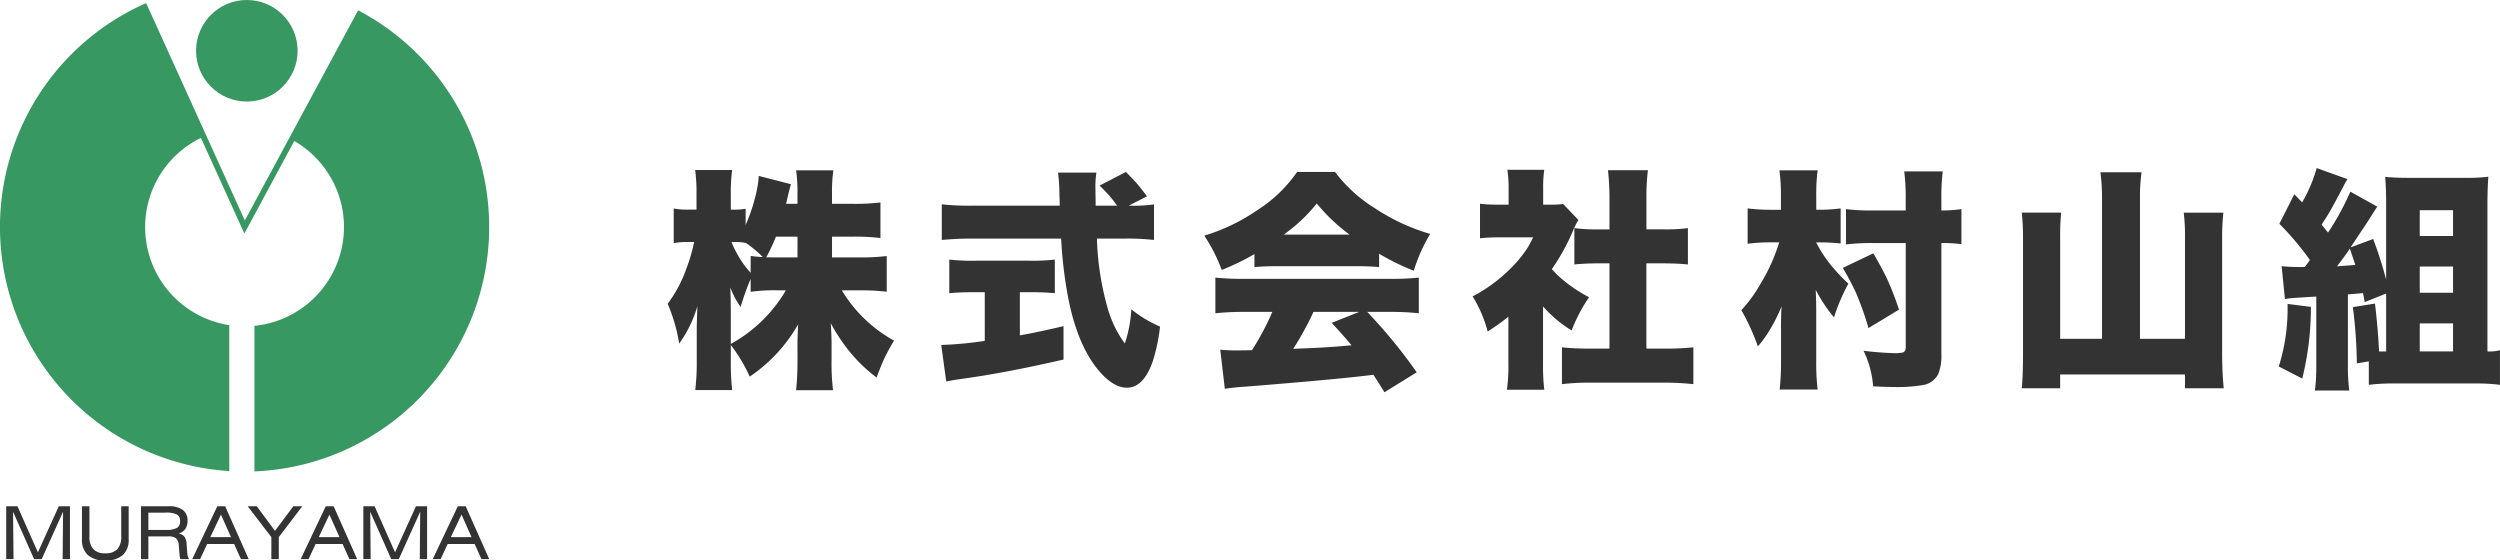
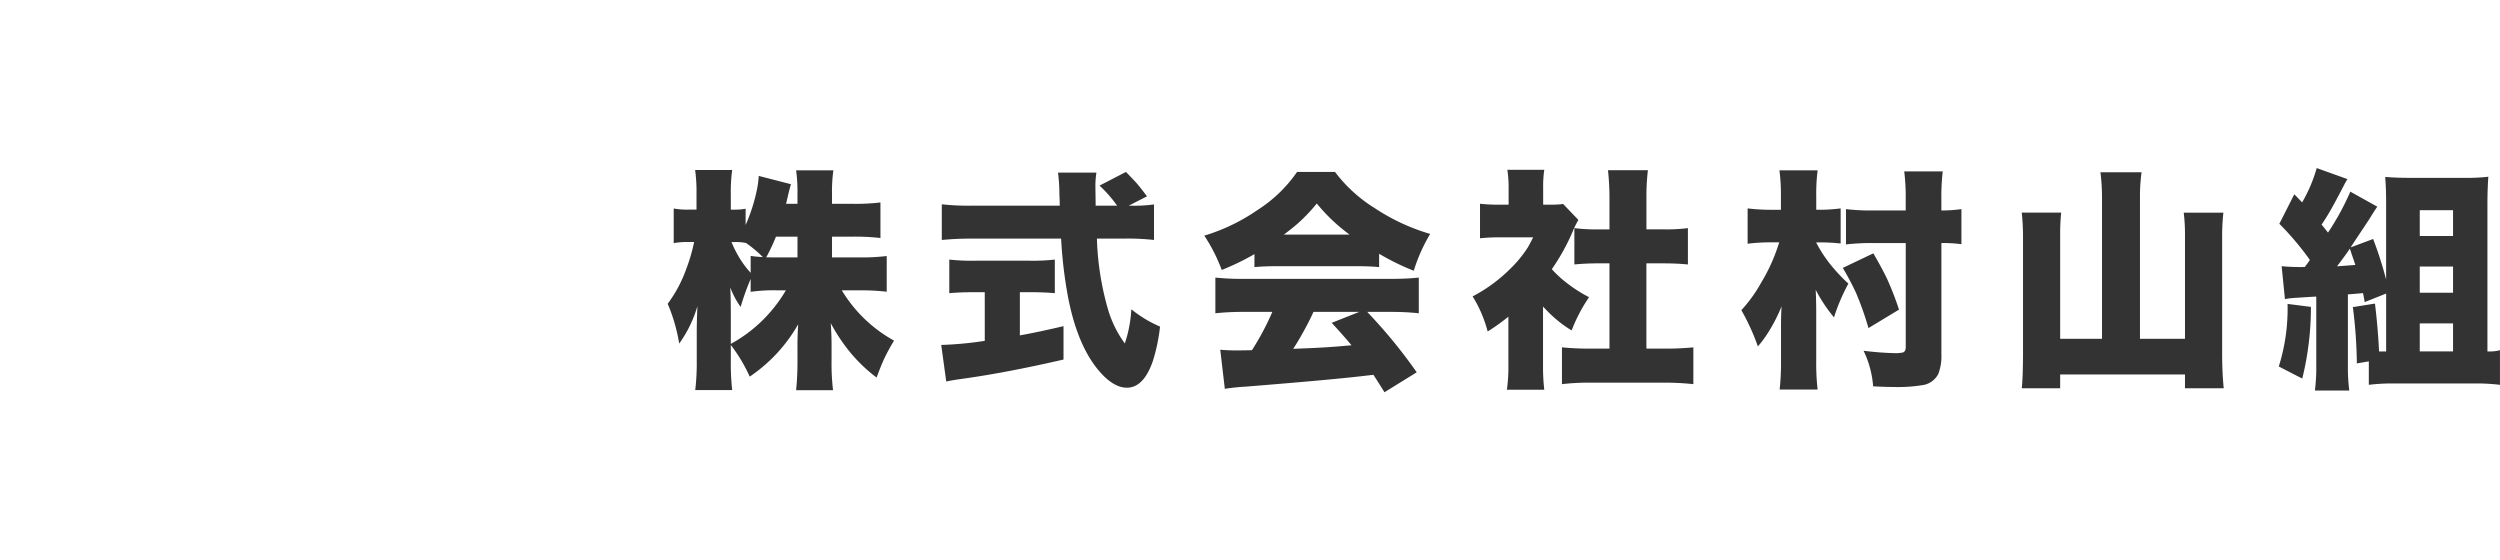
<svg xmlns="http://www.w3.org/2000/svg" width="446.033" height="100" viewBox="0 0 446.033 100">
  <defs>
    <style>.a{fill:#333;}.b{fill:#379862;}</style>
  </defs>
  <g transform="translate(18454 22680)">
    <g transform="translate(-18454 -22680)">
-       <path class="a" d="M.664,3.653V-5.777H2.673L6.32,2.442l3.73-8.219h1.989V3.653H10.732L10.809-4.8,7,3.653H5.638L1.888-4.8l.083,8.449ZM22.516-5.777V.14a3.585,3.585,0,0,1-1.062,2.8,4.491,4.491,0,0,1-3.108.96,4.479,4.479,0,0,1-3.105-.96A3.59,3.59,0,0,1,14.182.14V-5.777h1.333V-.421a3.29,3.29,0,0,0,.689,2.3,2.8,2.8,0,0,0,2.142.74,2.814,2.814,0,0,0,2.149-.736,3.288,3.288,0,0,0,.689-2.305V-5.777Zm6.517,1.141h-3v3.08h3.118a3.987,3.987,0,0,0,1.977-.351A1.3,1.3,0,0,0,31.685-3.1a1.289,1.289,0,0,0-.555-1.2A4.414,4.414,0,0,0,29.032-4.636ZM24.709,3.653V-5.777H29.67a4.036,4.036,0,0,1,2.493.657A2.273,2.273,0,0,1,33.018-3.2a2.509,2.509,0,0,1-.4,1.479A2.255,2.255,0,0,1,31.4-.893a1.594,1.594,0,0,1,1.049.523A2.279,2.279,0,0,1,32.845.9l.115,1.524a4.036,4.036,0,0,0,.121.778,1.551,1.551,0,0,0,.223.453H31.749a1.644,1.644,0,0,1-.108-.383q-.038-.223-.064-.6l-.115-1.4A1.949,1.949,0,0,0,30.98-.048,2.179,2.179,0,0,0,29.568-.4H26.029V3.653ZM37.079-.262h3.7l-1.8-4.023ZM33.853,3.653l4.476-9.431h1.4l4.2,9.431H42.537L41.332.962H36.518L35.262,3.653Zm14.117,0V-.275l-4.221-5.5h1.62L48.62-1.39,51.9-5.777h1.594L49.3-.275V3.653ZM56.431-.262h3.7l-1.8-4.023ZM53.205,3.653l4.476-9.431h1.4l4.2,9.431H61.89L60.684.962H55.87L54.614,3.653Zm11.178,0V-5.777h2.009l3.647,8.219,3.73-8.219h1.989V3.653H74.451L74.528-4.8,70.714,3.653H69.356L65.607-4.8l.083,8.449ZM79.992-.262h3.7L81.9-4.285ZM76.766,3.653l4.476-9.431h1.4l4.2,9.431H85.45L84.245.962H79.431L78.175,3.653Z" transform="translate(0.442 96.098)" />
-       <circle class="b" cx="9.058" cy="9.058" r="9.058" transform="translate(34.98)" />
-       <path class="b" d="M64.351,2.066l-.457-.245L51.6,24.627h0l-7.92,14.69L36.786,24.133h0L26.075.534,25.6.748A43.628,43.628,0,0,0,40.35,83.984l.556.041V58l-.426-.078a17.7,17.7,0,0,1-4.629-33.339L43.6,41.648l8.9-16.513a17.716,17.716,0,0,1-6.652,32.928l-.454.057V84.088l.545-.028A43.643,43.643,0,0,0,64.351,2.066Z" transform="translate(0 0.019)" />
-     </g>
+       </g>
    <path class="a" d="M29.834-9.231v3.7h4.9a38.421,38.421,0,0,0,4.86-.244V.59a39.137,39.137,0,0,0-4.9-.244H31.583A24.912,24.912,0,0,0,40.9,9.313a35.989,35.989,0,0,0-1.749,3.213q-.61,1.322-1.362,3.375a27.521,27.521,0,0,1-4.8-4.6A31.939,31.939,0,0,1,29.61,6.2q.142,2.176.142,3.741v2.948a40.328,40.328,0,0,0,.264,5.266H23.429a51.39,51.39,0,0,0,.244-5.266V10.35q-.02-1.464.122-3.945a27.936,27.936,0,0,1-8.642,9.333,28.83,28.83,0,0,0-3.375-5.653V12.77a44.785,44.785,0,0,0,.244,5.368H5.433A42.245,42.245,0,0,0,5.7,12.77V7.158q.041-2.3.122-4.006a21.825,21.825,0,0,1-3.253,6.69,30.536,30.536,0,0,0-2.054-7.1A23.76,23.76,0,0,0,3.868-3.578a30.492,30.492,0,0,0,1.362-4.7H4.274a13.081,13.081,0,0,0-2.684.2v-6.181a12.9,12.9,0,0,0,2.684.2H5.657v-2.7a29.836,29.836,0,0,0-.244-4.372h6.608a29.4,29.4,0,0,0-.244,4.351v2.725h.752a9.538,9.538,0,0,0,1.891-.163v2.908a31.339,31.339,0,0,0,2.054-6.486,15.753,15.753,0,0,0,.285-2.277l5.754,1.484q-.2.59-.63,2.44-.081.366-.244,1.057h2.033v-1.769a28.374,28.374,0,0,0-.244-4.209h6.649a27.144,27.144,0,0,0-.244,4.209v1.769h3.782a37.254,37.254,0,0,0,4.86-.244v6.344a40.05,40.05,0,0,0-4.9-.244Zm-6.161,0H19.83A33.37,33.37,0,0,1,18.1-5.551q1.057.02,2.115.02h3.457ZM11.778,9.9A25.68,25.68,0,0,0,21.6.346H20.236A29.185,29.185,0,0,0,15.316.61v-2.3a46.282,46.282,0,0,0-1.789,5,15.458,15.458,0,0,1-1.85-3.5q.081,1.362.1,4.229ZM17.491-5.591a21.829,21.829,0,0,0-3.07-2.562v.041a8.393,8.393,0,0,0-1.789-.163H11.9a17.6,17.6,0,0,0,1,2.094,16.824,16.824,0,0,0,2.42,3.4V-5.795Q16.292-5.652,17.491-5.591Zm65.276-9.171h.468a24.886,24.886,0,0,0,4.046-.224v6.344a41.36,41.36,0,0,0-5.409-.244H77.094a50.838,50.838,0,0,0,2.033,12.81,19.827,19.827,0,0,0,2.948,5.9,23,23,0,0,0,1.159-6.1,21.993,21.993,0,0,0,5.124,3.091,32.185,32.185,0,0,1-1.261,6.08q-1.647,4.819-4.656,4.819-2.135,0-4.392-2.359Q73.8,10.9,71.99,1.79A79.229,79.229,0,0,1,70.709-8.886H54.828a53.521,53.521,0,0,0-5.409.244v-6.364a44.314,44.314,0,0,0,5.409.244H70.465l-.02-1.017L70.4-16.816a30.4,30.4,0,0,0-.244-3.843h6.852a15.529,15.529,0,0,0-.183,2.46l.041,3.03v.407h3.843q-.895-1.2-1.118-1.444a21.885,21.885,0,0,0-2.033-2.135l4.717-2.44q1.545,1.586,1.932,2.033.549.63,1.83,2.318ZM57.085.671H55.357q-2.745,0-4.6.183v-6a36.171,36.171,0,0,0,4.778.2h9.394a35.362,35.362,0,0,0,4.656-.2v6Q67.72.671,65,.671H63.348V8.378q3.314-.59,7.788-1.647v5.958Q61.01,15.027,53.1,16.125q-1.911.264-2.887.488l-.895-6.527a62.913,62.913,0,0,0,7.768-.732ZM105.2-6.12a43.693,43.693,0,0,1-5.836,2.826,29.751,29.751,0,0,0-3.111-6.12,34.126,34.126,0,0,0,9.557-4.616,24.6,24.6,0,0,0,6.995-6.751h6.771a25.952,25.952,0,0,0,7.035,6.425,36.431,36.431,0,0,0,9.943,4.636,29.646,29.646,0,0,0-2.928,6.568,43.05,43.05,0,0,1-6.181-3.03V-3.8q-1.586-.163-3.965-.163H109.124q-2.237,0-3.924.163ZM110.445-9.6h11.733a31.676,31.676,0,0,1-5.856-5.551,29.435,29.435,0,0,1-3.66,3.8Q111.645-10.492,110.445-9.6ZM108.392,4.189h-5.1a47,47,0,0,0-5.063.244V-1.931a45.52,45.52,0,0,0,5.063.224H129.5a45.73,45.73,0,0,0,5.022-.224V4.433a46.539,46.539,0,0,0-5.022-.244H125.33l.793.854a91.565,91.565,0,0,1,8.032,9.923L128.4,18.524q-1.118-1.789-1.749-2.765l-.224-.346-1.4.163q-6.181.732-21.452,1.952a36.681,36.681,0,0,0-3.66.386L99.1,10.94q1.464.122,2.745.122.59,0,1.952-.02l.956-.02A47.423,47.423,0,0,0,108.392,4.189Zm7.34,0q-.508,1.139-1.22,2.481-1.4,2.623-2.4,4.107l2.013-.081q4.25-.163,7.625-.488l.773-.061q-1.383-1.667-3.538-4.006l4.921-1.952Zm40.956-.956V13.644a36.009,36.009,0,0,0,.224,4.433h-6.669a29.979,29.979,0,0,0,.264-4.6V5.043a36.951,36.951,0,0,1-3.7,2.643,22.425,22.425,0,0,0-2.684-6.263,27.4,27.4,0,0,0,6.547-4.758A21.313,21.313,0,0,0,153.964-7.3q.427-.732.956-1.81h-5.836a32.491,32.491,0,0,0-3.64.163v-6.161a25.844,25.844,0,0,0,3.233.163h1.871v-3.091a20.753,20.753,0,0,0-.224-3.131h6.588a19.93,19.93,0,0,0-.2,3.192v3.03h1.139a14.92,14.92,0,0,0,2.42-.122l2.725,2.847a15.658,15.658,0,0,0-.976,1.972,37.489,37.489,0,0,1-3.762,6.812,17.661,17.661,0,0,0,1.688,1.667A25.663,25.663,0,0,0,164.9,1.566,28.538,28.538,0,0,0,161.792,7.5a22.11,22.11,0,0,1-3.884-3.009Q157.583,4.189,156.688,3.233Zm18.443-7.707v15.21h3.335a45.624,45.624,0,0,0,5.043-.224v6.568a47.368,47.368,0,0,0-5.022-.264H164.964a40.619,40.619,0,0,0-4.9.264V10.513a46.894,46.894,0,0,0,5,.224h3.477V-4.473h-2.155q-2.359.02-4.107.2v-6.486a29.142,29.142,0,0,0,4.107.224h2.155v-5.612a46.228,46.228,0,0,0-.264-4.941H175.4a39.146,39.146,0,0,0-.264,4.941v5.612h3.294a28.878,28.878,0,0,0,4.107-.224V-4.27q-1.749-.183-4.107-.2Zm24-9.557v-2.481a33.574,33.574,0,0,0-.264-4.555h6.812a33.323,33.323,0,0,0-.244,4.575v2.46h.813a29.4,29.4,0,0,0,3.538-.244v6.263q-1.688-.183-3.4-.2h-.956v.041A23.255,23.255,0,0,0,208.3-3.863a30.928,30.928,0,0,0,2.867,3.009A34.053,34.053,0,0,0,208.6,5.165,27.013,27.013,0,0,1,205.331.244q.1,1.749.1,4.494v8.154a41.714,41.714,0,0,0,.244,5.144h-6.771a44.874,44.874,0,0,0,.244-5.144V7.727q-.02-2.765.1-4.534a28.928,28.928,0,0,1-2.318,4.555,20.306,20.306,0,0,1-1.911,2.6,39.267,39.267,0,0,0-2.948-6.466A25.366,25.366,0,0,0,195.591-1a31.6,31.6,0,0,0,3.233-7.218H197.5a33.394,33.394,0,0,0-4.311.244v-6.3a34,34,0,0,0,4.311.244Zm28.63,5.937V11.774a8.735,8.735,0,0,1-.549,3.477,3.73,3.73,0,0,1-2.887,2.013,26.6,26.6,0,0,1-4.941.325q-1.566,0-3.8-.122a17.7,17.7,0,0,0-1.708-6.344,55.215,55.215,0,0,0,5.531.427,6,6,0,0,0,1.484-.122q.508-.163.508-.956V-8.093H215.7a40.072,40.072,0,0,0-4.961.244v-6.3a37.591,37.591,0,0,0,4.921.244h5.734V-15.9a37.5,37.5,0,0,0-.264-4.982H228a40.072,40.072,0,0,0-.244,4.961v2.013a23.5,23.5,0,0,0,3.579-.244v6.263A24.2,24.2,0,0,0,227.759-8.093ZM220.2,3.782l-5.449,3.294A54.526,54.526,0,0,0,212.529.793,47.992,47.992,0,0,0,210.17-3.66l5.449-2.6q1.525,2.623,2.46,4.575A54.313,54.313,0,0,1,220.2,3.782Zm36.219,5.205V-16.185a34.982,34.982,0,0,0-.285-4.534h7.341a31.789,31.789,0,0,0-.285,4.534V8.988h8.032v-18.4a32.843,32.843,0,0,0-.224-4.107h7.076a38.28,38.28,0,0,0-.224,4.107V11.977q.02,3.253.285,5.836h-6.914v-2.46H248.951v2.46H242.1q.2-1.769.224-5.8V-9.374a40.276,40.276,0,0,0-.224-4.148h7.035a37.106,37.106,0,0,0-.183,4.128V8.988ZM307.11.915,303.287,2.44q-.142-.813-.3-1.606-1.606.163-2.7.224V13.583a33.907,33.907,0,0,0,.244,4.636H294.4a33.365,33.365,0,0,0,.244-4.636V1.464h-.2q-3.7.224-4.372.285-.508.061-1.017.163l-.59-5.876a35.585,35.585,0,0,0,4.128.142q.468-.61.915-1.24-.793-1.139-1.728-2.3a51.121,51.121,0,0,0-3.721-4.168l2.664-5.266q.935.956,1.4,1.444a26.506,26.506,0,0,0,2.6-6.12l5.49,1.972a10.328,10.328,0,0,0-.651,1.139q-1.952,3.762-2.847,5.226-.508.834-1.118,1.749.63.773,1.139,1.423a45.882,45.882,0,0,0,3.985-7.3l4.819,2.684q-.325.427-1.159,1.769-.061.142-1.281,1.972-1.1,1.647-2.094,3.152l-.224.366,4.006-1.5a67.125,67.125,0,0,1,2.318,7.239V-15.6q0-2.155-.163-4.29,1.911.163,4.209.163h9.984a32.5,32.5,0,0,0,4.209-.2q-.142,1.911-.163,4.453V11.245h.366a6.405,6.405,0,0,0,1.871-.224V17.2a35.4,35.4,0,0,0-4.616-.244H308.594a35.586,35.586,0,0,0-4.575.244V13.014l-2.135.366a84.83,84.83,0,0,0-.712-10.045l3.945-.63q.529,4.392.732,8.54h1.261ZM300.644-7.1q-1.057,1.545-2.3,3.152,1.22-.081,2.745-.2l.529-.041q-.305-.915-.712-2.094Zm12.465-6.852v4.6h5.937v-4.6Zm0,10.045V.773h5.937V-3.9Zm0,10.147v5h5.937v-5ZM289.521,2.766l4.168.529a52.953,52.953,0,0,1-1.545,12.79l-4.189-2.155A34.423,34.423,0,0,0,289.521,2.766Z" transform="translate(-18335.391 -22628.543)" />
  </g>
</svg>